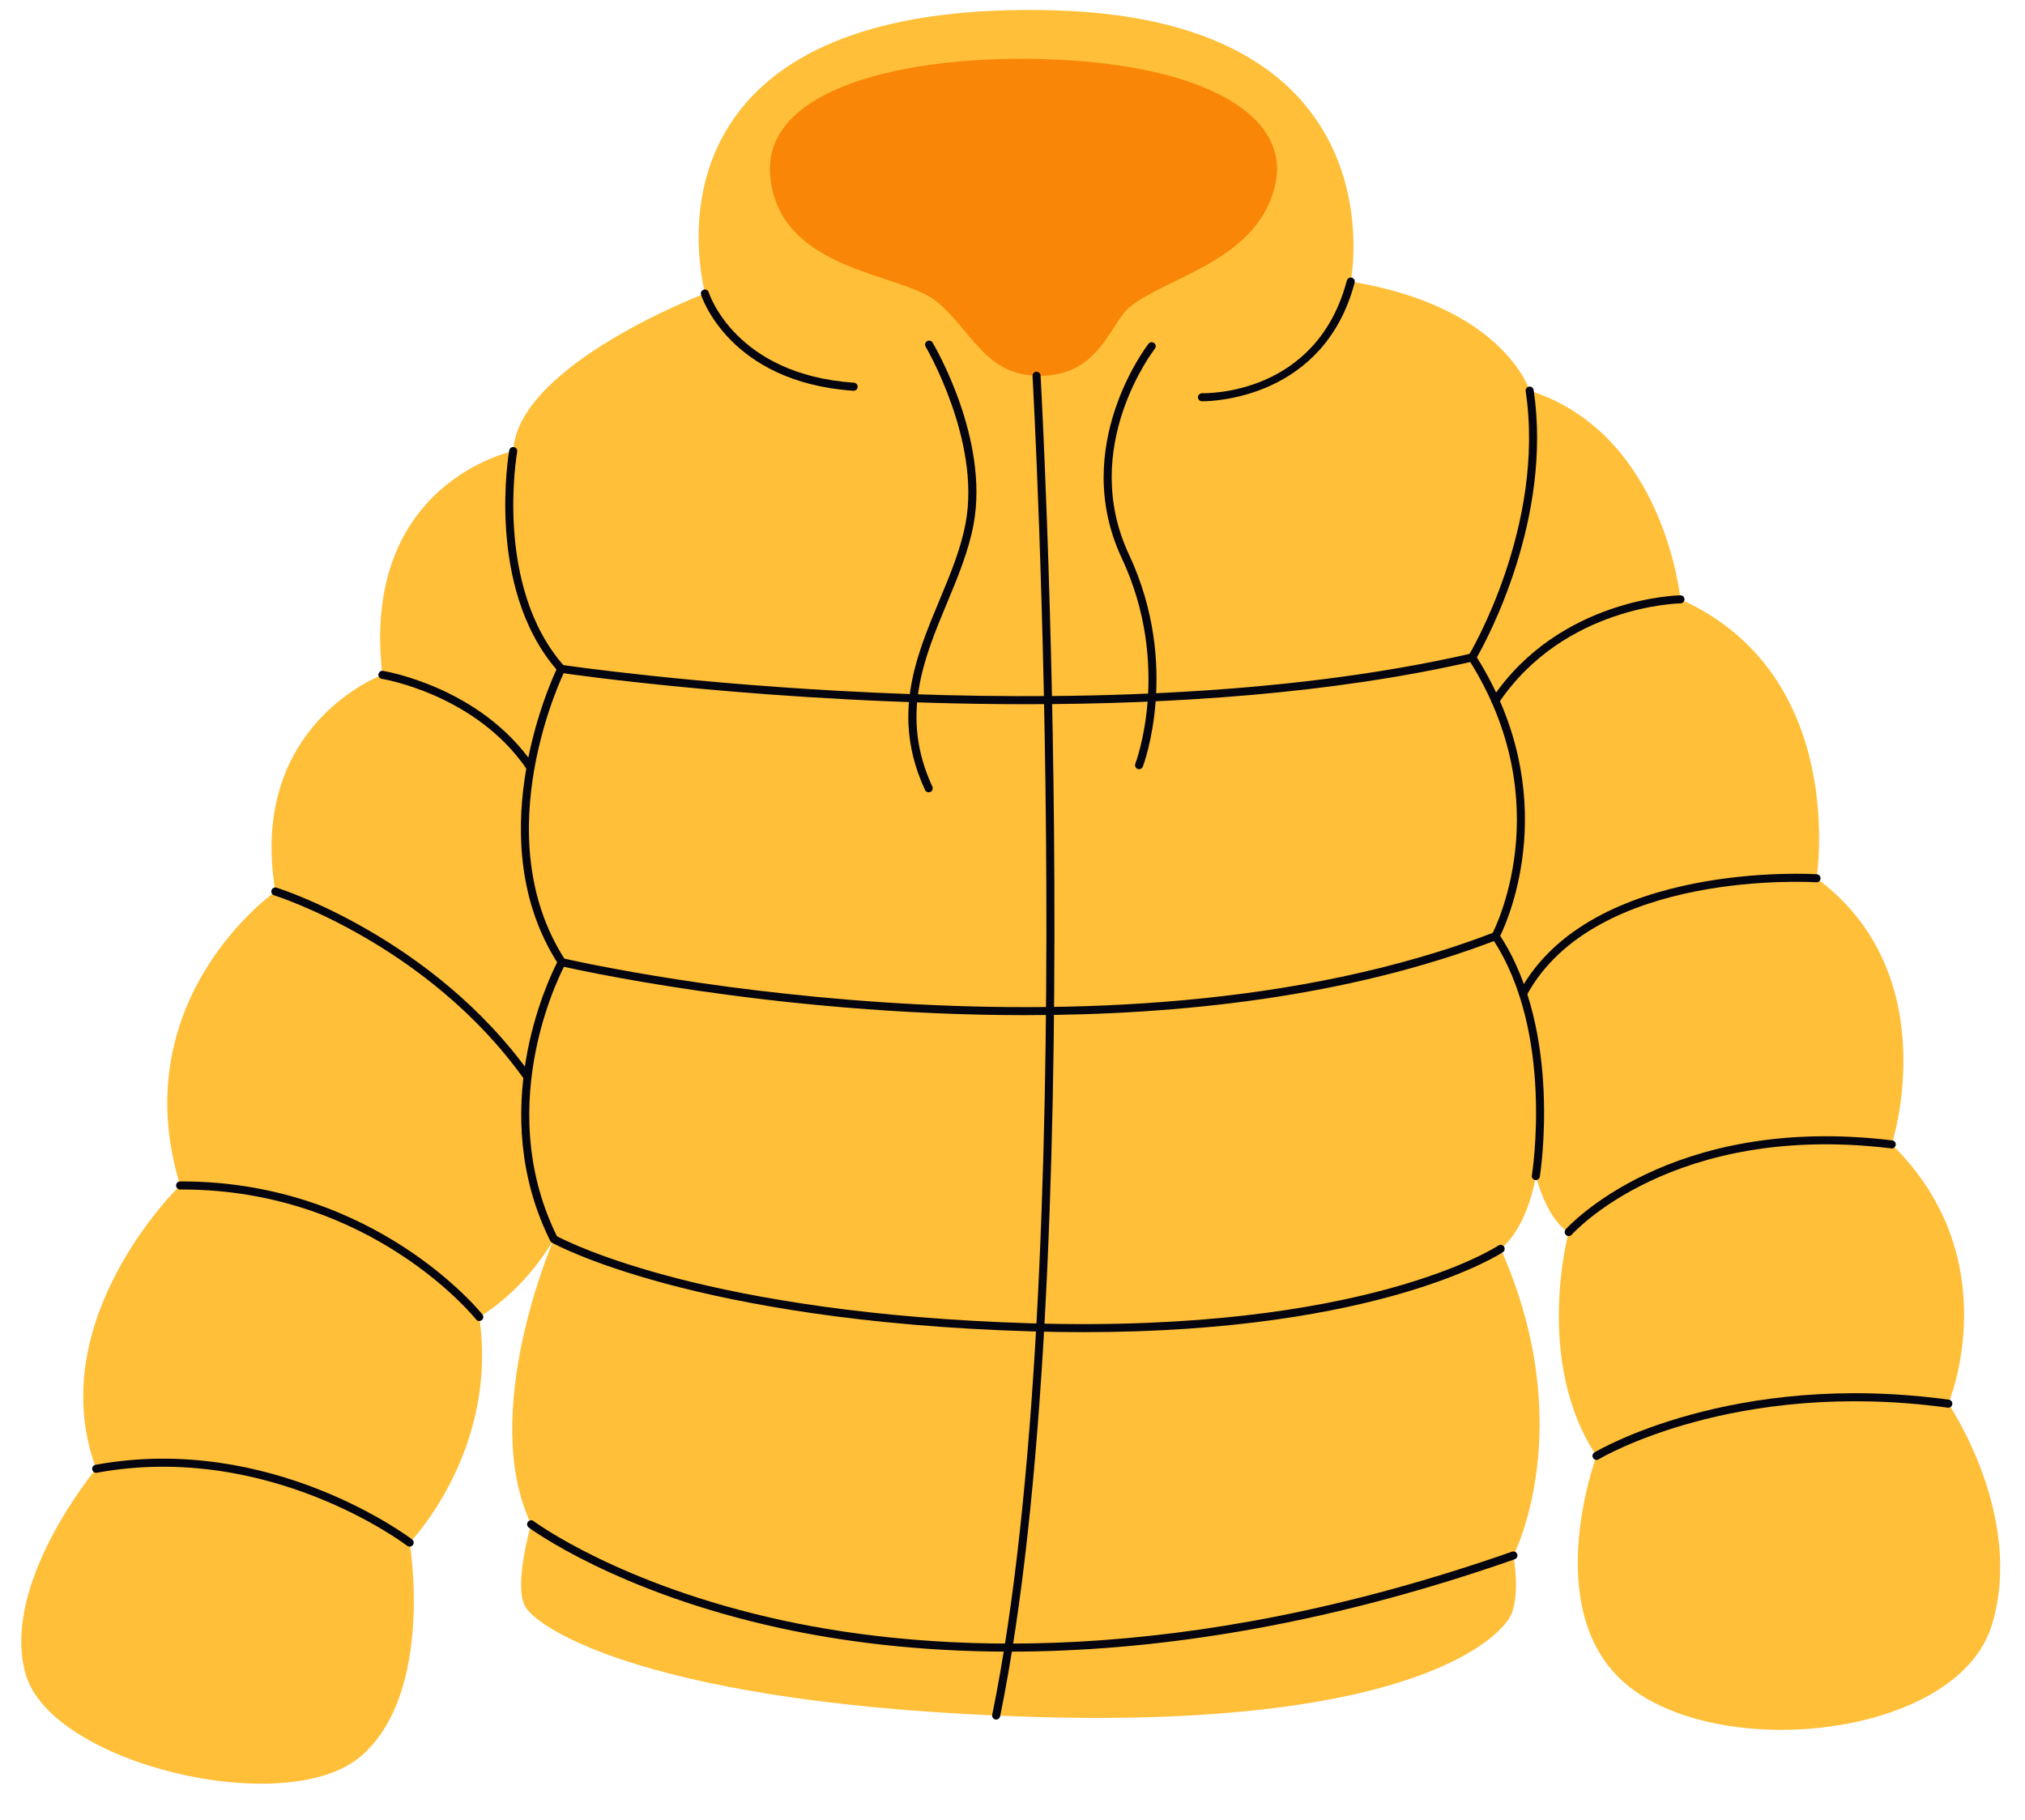
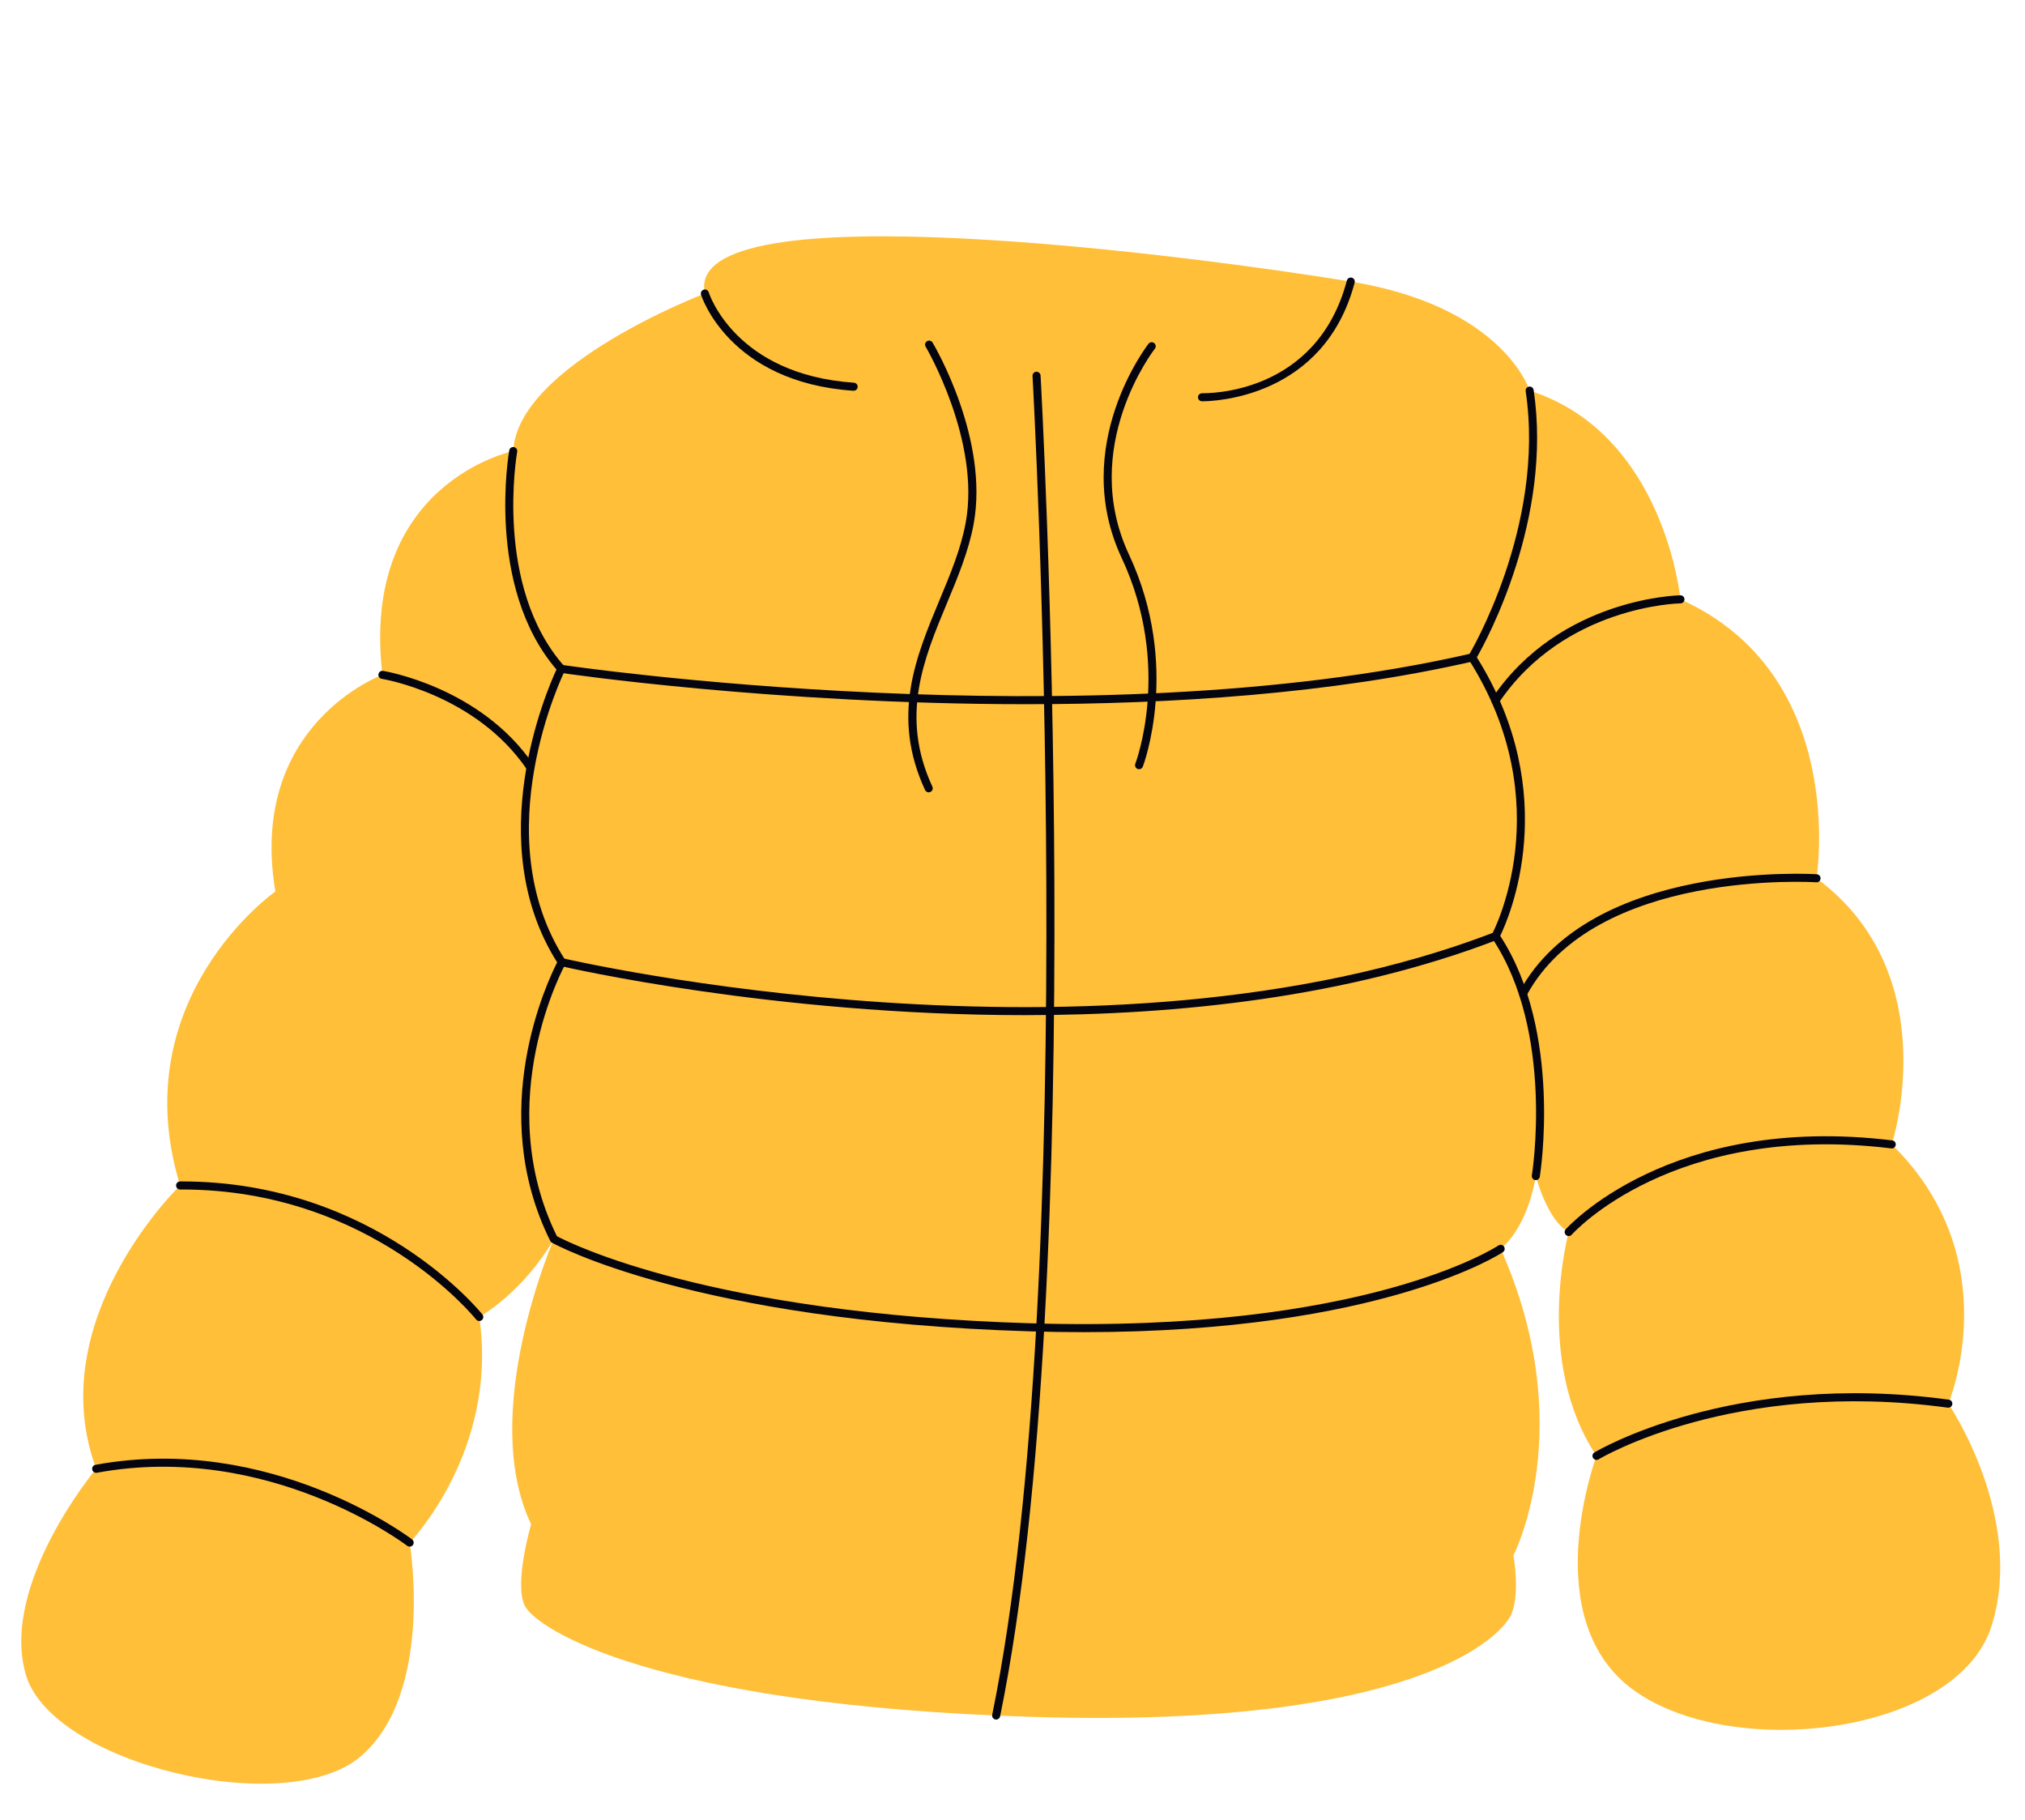
<svg xmlns="http://www.w3.org/2000/svg" height="820.9" preserveAspectRatio="xMidYMid meet" version="1.0" viewBox="-9.6 -4.5 913.3 820.9" width="913.3" zoomAndPan="magnify">
  <g>
    <g>
      <g id="change1_1">
-         <path d="M240.203,554.389c0,0-34.237,78.305-10.252,128.613 c0,0-7.859,26.681-2.864,36.749c4.995,10.068,57.071,44.93,229.755,50.135 c172.684,5.205,211.494-36.835,215.332-46.637c3.837-9.801,0.789-26.186,0.789-26.186 s30.079-57.888-5.748-138.304c0,0,11.58-8.151,15.865-32.815 c0,0,5.065,19.987,14.823,25.239c0,0-15.925,58.314,12.541,100.966 c0,0-27.739,74.25,17.345,106.069c45.085,31.819,146.05,19.278,160.99-29.857 c14.94-49.135-19.661-99.763-19.661-99.763s27.462-65.05-25.518-116.941 c0,0,24.972-76.459-33.925-120.028c0,0,14.804-91.641-61.377-125.814 c0,0-6.96-74.588-67.999-94.137c0,0-11.608-37.893-80.688-49.184 c0,0,23.379-117.592-133.028-122.306S297.709,80.102,308.311,127.882 c0,0-84.556,32.161-86.437,71.064c0,0-69.14,14.208-59.003,100.934 c0,0-60.882,22.249-48.281,97.716c0,0-68.748,48.222-42.956,132.586 c0,0-62.741,60.445-37.853,127.781c0,0-43.355,51.82-31.832,92.544 c11.523,40.724,117.728,65.885,151.179,37.142c33.451-28.743,22.031-96.382,22.031-96.382 s40.205-41.29,31.402-101.766C206.56,589.502,226.01,578.754,240.203,554.389z" fill="#ffbf39" />
+         <path d="M240.203,554.389c0,0-34.237,78.305-10.252,128.613 c0,0-7.859,26.681-2.864,36.749c4.995,10.068,57.071,44.93,229.755,50.135 c172.684,5.205,211.494-36.835,215.332-46.637c3.837-9.801,0.789-26.186,0.789-26.186 s30.079-57.888-5.748-138.304c0,0,11.58-8.151,15.865-32.815 c0,0,5.065,19.987,14.823,25.239c0,0-15.925,58.314,12.541,100.966 c0,0-27.739,74.25,17.345,106.069c45.085,31.819,146.05,19.278,160.99-29.857 c14.94-49.135-19.661-99.763-19.661-99.763s27.462-65.05-25.518-116.941 c0,0,24.972-76.459-33.925-120.028c0,0,14.804-91.641-61.377-125.814 c0,0-6.96-74.588-67.999-94.137c0,0-11.608-37.893-80.688-49.184 S297.709,80.102,308.311,127.882 c0,0-84.556,32.161-86.437,71.064c0,0-69.14,14.208-59.003,100.934 c0,0-60.882,22.249-48.281,97.716c0,0-68.748,48.222-42.956,132.586 c0,0-62.741,60.445-37.853,127.781c0,0-43.355,51.82-31.832,92.544 c11.523,40.724,117.728,65.885,151.179,37.142c33.451-28.743,22.031-96.382,22.031-96.382 s40.205-41.29,31.402-101.766C206.56,589.502,226.01,578.754,240.203,554.389z" fill="#ffbf39" />
      </g>
      <g id="change2_6">
        <path d="M479.02,596.344c-7.74,0-15.742-0.116-24.02-0.367 c-152.093-4.585-215.081-39.656-215.701-40.009c-0.313-0.179-0.566-0.446-0.725-0.77 c-29.162-58.599-1.126-117.397,3.113-125.64c-34.287-54.165-4.727-122.565-0.313-132.087 c-32.121-37.434-21.404-98.238-21.291-98.855c0.176-0.989,1.134-1.66,2.115-1.458 c0.989,0.179,1.643,1.128,1.464,2.115c-0.111,0.605-10.674,60.685,21.228,96.698 c0.492,0.554,0.597,1.356,0.264,2.021c-0.367,0.733-36.39,74.077,0.162,130.49 c0.367,0.566,0.389,1.288,0.062,1.876c-0.344,0.614-33.778,61.754-3.8,122.707 c6.018,3.192,69.395,34.932,213.529,39.275c151.064,4.545,210.499-34.688,211.082-35.083 c0.83-0.563,1.961-0.35,2.527,0.48c0.566,0.83,0.35,1.961-0.48,2.527 C667.677,560.645,613.618,596.344,479.02,596.344z" fill="#05050f" />
      </g>
      <g id="change2_10">
        <path d="M683.081,527.765c-0.099,0-0.202-0.009-0.301-0.026 c-0.992-0.165-1.66-1.103-1.495-2.092c0.105-0.642,10.347-64.651-17.882-106.908 c-0.375-0.566-0.409-1.29-0.085-1.885c0.315-0.577,31.004-58.434-10.495-123.853 c-0.372-0.586-0.378-1.328-0.02-1.919c0.35-0.574,34.764-58.096,25.696-119.137 c-0.148-0.995,0.537-1.919,1.532-2.066c1.003-0.156,1.919,0.54,2.066,1.532 c8.607,57.942-21.072,112.636-25.614,120.578c38.832,62.149,14.451,117.576,10.529,125.615 c28.315,43.468,17.968,107.988,17.86,108.639C684.724,527.134,683.953,527.765,683.081,527.765 z" fill="#05050f" />
      </g>
      <g id="change2_15">
        <path d="M229.579,343.387c-0.583,0-1.157-0.279-1.509-0.799 c-23.036-33.971-65.057-40.844-65.478-40.91c-0.992-0.154-1.671-1.083-1.518-2.075 c0.154-0.995,1.086-1.68,2.075-1.521c0.435,0.068,43.988,7.155,67.934,42.465 c0.563,0.83,0.347,1.961-0.486,2.527C230.284,343.284,229.928,343.387,229.579,343.387z" fill="#05050f" />
      </g>
      <g id="change2_13">
-         <path d="M228.231,482.967c-0.568,0-1.128-0.264-1.484-0.762 c-43.642-61.109-112.008-82.658-112.693-82.869c-0.961-0.296-1.498-1.313-1.205-2.274 c0.298-0.958,1.302-1.501,2.274-1.205c0.696,0.213,70.205,22.092,114.586,84.233 c0.583,0.819,0.395,1.953-0.424,2.538C228.965,482.856,228.595,482.967,228.231,482.967z" fill="#05050f" />
-       </g>
+         </g>
      <g id="change2_18">
        <path d="M206.56,591.322c-0.537,0-1.072-0.239-1.43-0.694 c-0.463-0.588-47.155-58.63-132.724-58.63c-0.259,0-0.509,0.003-0.765,0.003 c-0.003,0-0.006,0-0.008,0c-1.001,0-1.816-0.81-1.819-1.811 c-0.003-1.006,0.807-1.825,1.811-1.828c0.259,0,0.523-0.003,0.782-0.003 c87.405,0,135.112,59.418,135.584,60.02c0.622,0.787,0.483,1.93-0.304,2.553 C207.35,591.194,206.955,591.322,206.56,591.322z" fill="#05050f" />
      </g>
      <g id="change2_3">
        <path d="M175.155,693.088c-0.387,0-0.779-0.125-1.109-0.381 c-0.617-0.472-62.28-47.229-139.936-32.956c-0.986,0.202-1.939-0.472-2.118-1.458 c-0.182-0.989,0.472-1.939,1.458-2.118c79.304-14.585,142.19,33.17,142.821,33.656 c0.793,0.614,0.938,1.757,0.324,2.55C176.238,692.843,175.701,693.088,175.155,693.088z" fill="#05050f" />
      </g>
      <g id="change2_1">
-         <path d="M445.802,740.439c-41.393,0-76.03-4.636-103.46-10.6 c-74.045-16.089-113.102-45.094-113.486-45.384c-0.804-0.605-0.964-1.745-0.358-2.547 c0.608-0.802,1.748-0.964,2.547-0.358c0.381,0.287,38.957,28.889,112.303,44.787 c67.718,14.676,179.765,21.214,329.013-30.989c0.949-0.341,1.984,0.168,2.317,1.117 c0.333,0.946-0.168,1.984-1.117,2.317C583.782,730.183,507.335,740.439,445.802,740.439z" fill="#05050f" />
-       </g>
+         </g>
      <g id="change2_7">
        <path d="M452.539,453.365c-113.676,0-207.662-21.768-209.169-22.124 c-0.975-0.233-1.58-1.214-1.35-2.189c0.233-0.981,1.231-1.586,2.189-1.353 c2.416,0.574,243.134,56.302,420.051-11.669c0.947-0.361,1.993,0.105,2.351,1.043 c0.361,0.938-0.108,1.993-1.043,2.351C598.222,445.297,521.727,453.365,452.539,453.365z" fill="#05050f" />
      </g>
      <g id="change2_9">
        <path d="M453.153,313.116c-113.608,0-208.404-13.917-209.893-14.142 c-0.995-0.151-1.677-1.074-1.529-2.069c0.151-0.995,1.092-1.68,2.069-1.529 c2.348,0.355,236.505,34.722,410.15-5.122c0.969-0.219,1.956,0.387,2.18,1.367 c0.225,0.978-0.387,1.956-1.367,2.18C590.883,308.457,518.87,313.116,453.153,313.116z" fill="#05050f" />
      </g>
      <g id="change2_2">
        <path d="M375.404,171.745c-0.043,0-0.085,0-0.128-0.003 c-56.274-3.846-68.591-42.945-68.707-43.34c-0.287-0.961,0.259-1.973,1.219-2.26 c0.961-0.296,1.975,0.256,2.266,1.217c0.111,0.37,11.819,37.087,65.472,40.751 c1,0.071,1.759,0.938,1.691,1.941C377.149,171.009,376.35,171.745,375.404,171.745z" fill="#05050f" />
      </g>
      <g id="change2_17">
        <path d="M532.796,176.484c-0.199,0-0.313-0.003-0.336-0.003 c-1.003-0.031-1.794-0.87-1.762-1.873c0.028-1.003,0.861-1.703,1.87-1.765 c2.055,0.051,51.635,0.89,65.282-50.81c0.256-0.972,1.262-1.546,2.223-1.296 c0.972,0.256,1.552,1.253,1.296,2.223C587.571,175.225,537.415,176.484,532.796,176.484z" fill="#05050f" />
      </g>
      <g id="change3_1">
-         <path d="M337.861,75.823c-4.629-40.531,60.646-55.55,123.81-53.646 c70.064,2.112,110.295,24.575,104.043,55.732c-6.946,34.615-48.021,42.117-65.433,55.759 c-9.512,7.452-13.72,32.171-42.383,31.307c-23.886-0.72-29.636-21.436-45.728-33.963 C396.077,118.486,342.664,117.882,337.861,75.823z" fill="#f98607" />
-       </g>
+         </g>
      <g id="change2_5">
        <path d="M409.256,352.869c-0.685,0-1.345-0.389-1.651-1.055 c-15.355-33.175-4.244-59.83,6.501-85.606c4.972-11.922,9.668-23.184,11.839-35 c6.785-36.913-17.817-78.918-18.064-79.338c-0.514-0.864-0.23-1.981,0.634-2.493 c0.867-0.514,1.981-0.227,2.493,0.634c1.046,1.762,25.549,43.582,18.513,81.857 c-2.24,12.197-7.231,24.167-12.055,35.742c-10.443,25.048-21.242,50.953-6.558,82.675 c0.421,0.913,0.026,1.993-0.887,2.416C409.773,352.815,409.512,352.869,409.256,352.869z" fill="#05050f" />
      </g>
      <g id="change2_16">
        <path d="M504.137,342.446c-0.222,0-0.443-0.04-0.662-0.125 c-0.935-0.367-1.398-1.421-1.032-2.356c0.171-0.435,16.686-44.011-6.146-92.789 c-23.661-50.546,11.748-96.183,12.106-96.638c0.628-0.79,1.768-0.921,2.555-0.299 c0.787,0.622,0.921,1.768,0.298,2.555c-0.347,0.438-34.358,44.364-11.663,92.84 c23.514,50.242,6.413,95.208,6.237,95.654C505.55,342.008,504.865,342.446,504.137,342.446 z" fill="#05050f" />
      </g>
      <g id="change2_4">
        <path d="M710.446,653.969c-0.614,0-1.211-0.31-1.555-0.87 c-0.523-0.858-0.253-1.978,0.603-2.501c0.611-0.372,62.132-37.158,159.87-23.801 c0.995,0.136,1.691,1.052,1.555,2.05c-0.136,0.992-1.052,1.68-2.049,1.555 c-96.479-13.167-156.877,22.934-157.477,23.3 C711.097,653.883,710.767,653.969,710.446,653.969z" fill="#05050f" />
      </g>
      <g id="change2_11">
        <path d="M697.902,553.004c-0.424,0-0.85-0.148-1.194-0.446 c-0.756-0.659-0.839-1.808-0.179-2.567c0.452-0.523,46.766-52.385,147.289-40.14 c0.998,0.119,1.708,1.026,1.586,2.024c-0.122,1.001-1.04,1.734-2.024,1.586 c-98.523-11.97-143.659,38.409-144.106,38.917 C698.914,552.791,698.411,553.004,697.902,553.004z" fill="#05050f" />
      </g>
      <g id="change2_12">
        <path d="M677.288,445.465c-0.29,0-0.588-0.071-0.864-0.219 c-0.881-0.478-1.211-1.583-0.733-2.467c32.126-59.367,133.079-53.039,134.111-52.962 c1.001,0.068,1.757,0.938,1.686,1.939c-0.068,1.006-0.961,1.828-1.939,1.688 c-0.998-0.063-99.651-6.231-130.657,51.069C678.561,445.121,677.936,445.465,677.288,445.465z" fill="#05050f" />
      </g>
      <g id="change2_14">
        <path d="M664.837,313.33c-0.35,0-0.702-0.099-1.015-0.31 c-0.833-0.563-1.052-1.691-0.492-2.527c30.677-45.526,84.412-46.49,84.952-46.495 c0.006,0,0.009,0,0.014,0c0.998,0,1.811,0.804,1.819,1.802 c0.009,1.006-0.799,1.828-1.802,1.836c-0.52,0.006-52.385,0.989-81.965,44.892 C665.997,313.048,665.423,313.33,664.837,313.33z" fill="#05050f" />
      </g>
    </g>
    <g id="change2_8">
      <path d="M439.685,771.073c-0.122,0-0.244-0.011-0.367-0.037 c-0.986-0.202-1.62-1.163-1.418-2.146c40.609-198.256,18.411-599.777,18.181-603.81 c-0.057-1.003,0.711-1.862,1.714-1.919c0.907-0.062,1.862,0.708,1.919,1.714 c0.23,4.036,22.453,406.026-18.249,604.742C441.288,770.479,440.53,771.073,439.685,771.073z" fill="#05050f" />
    </g>
  </g>
</svg>